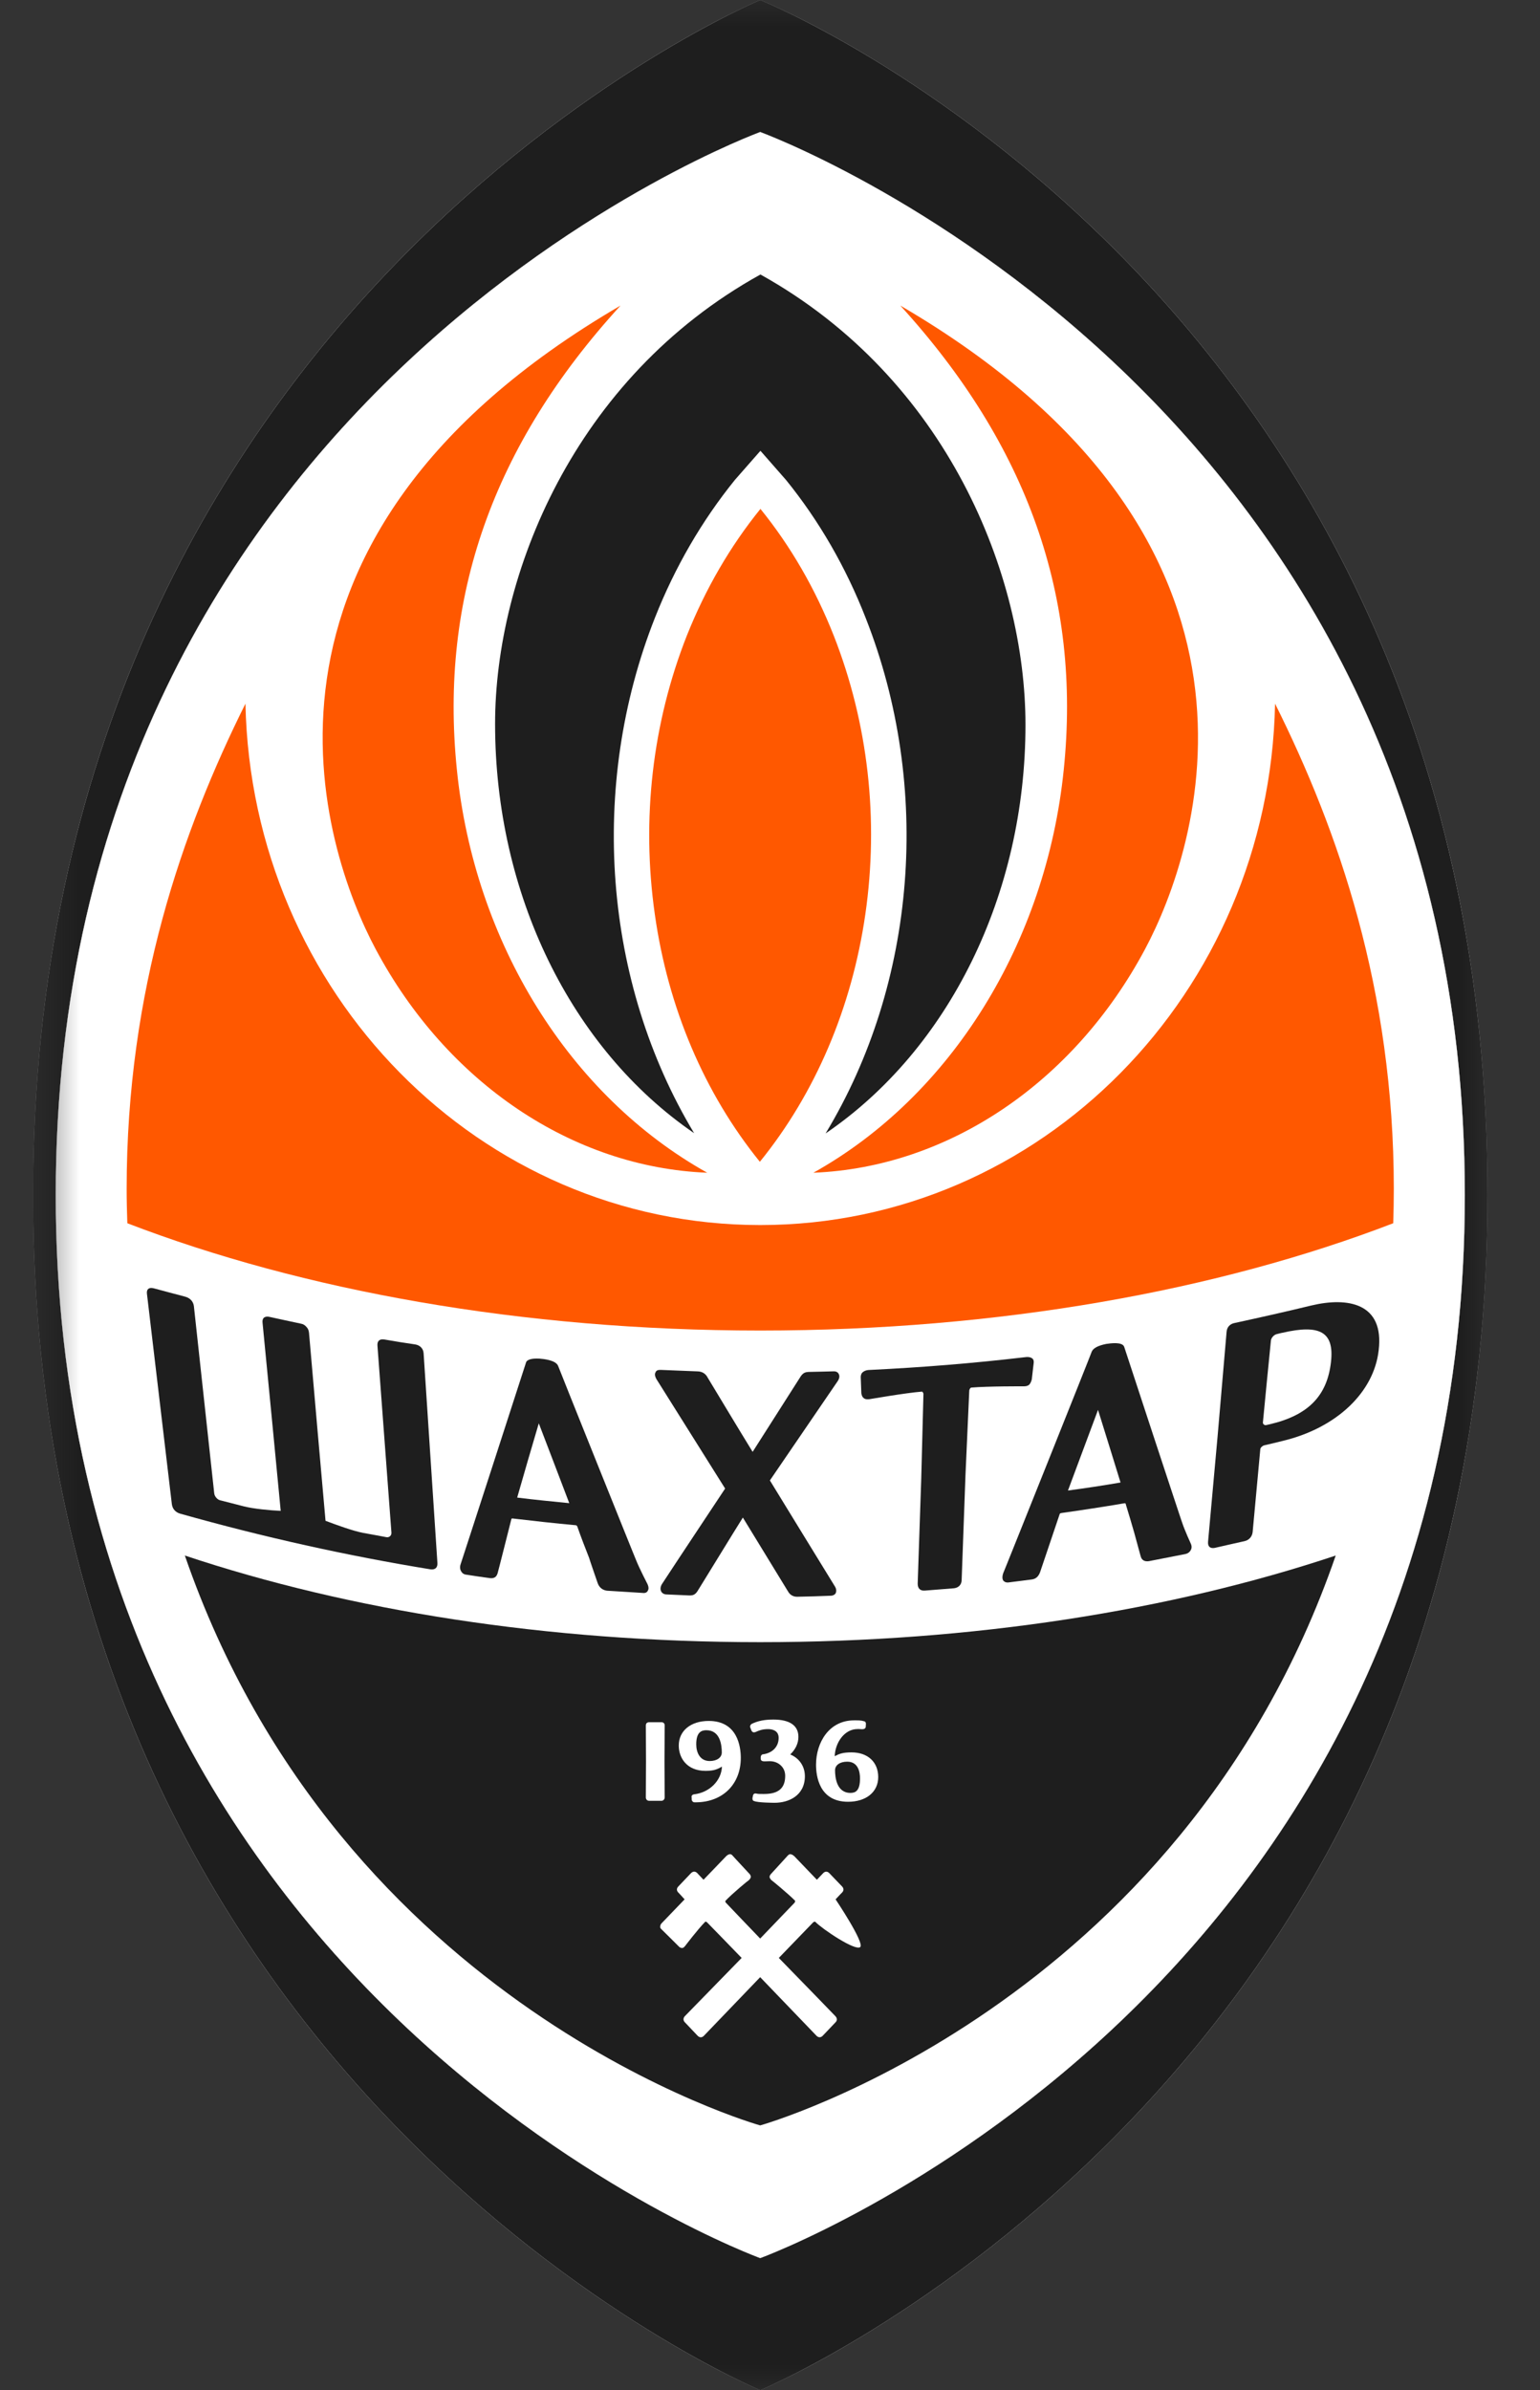
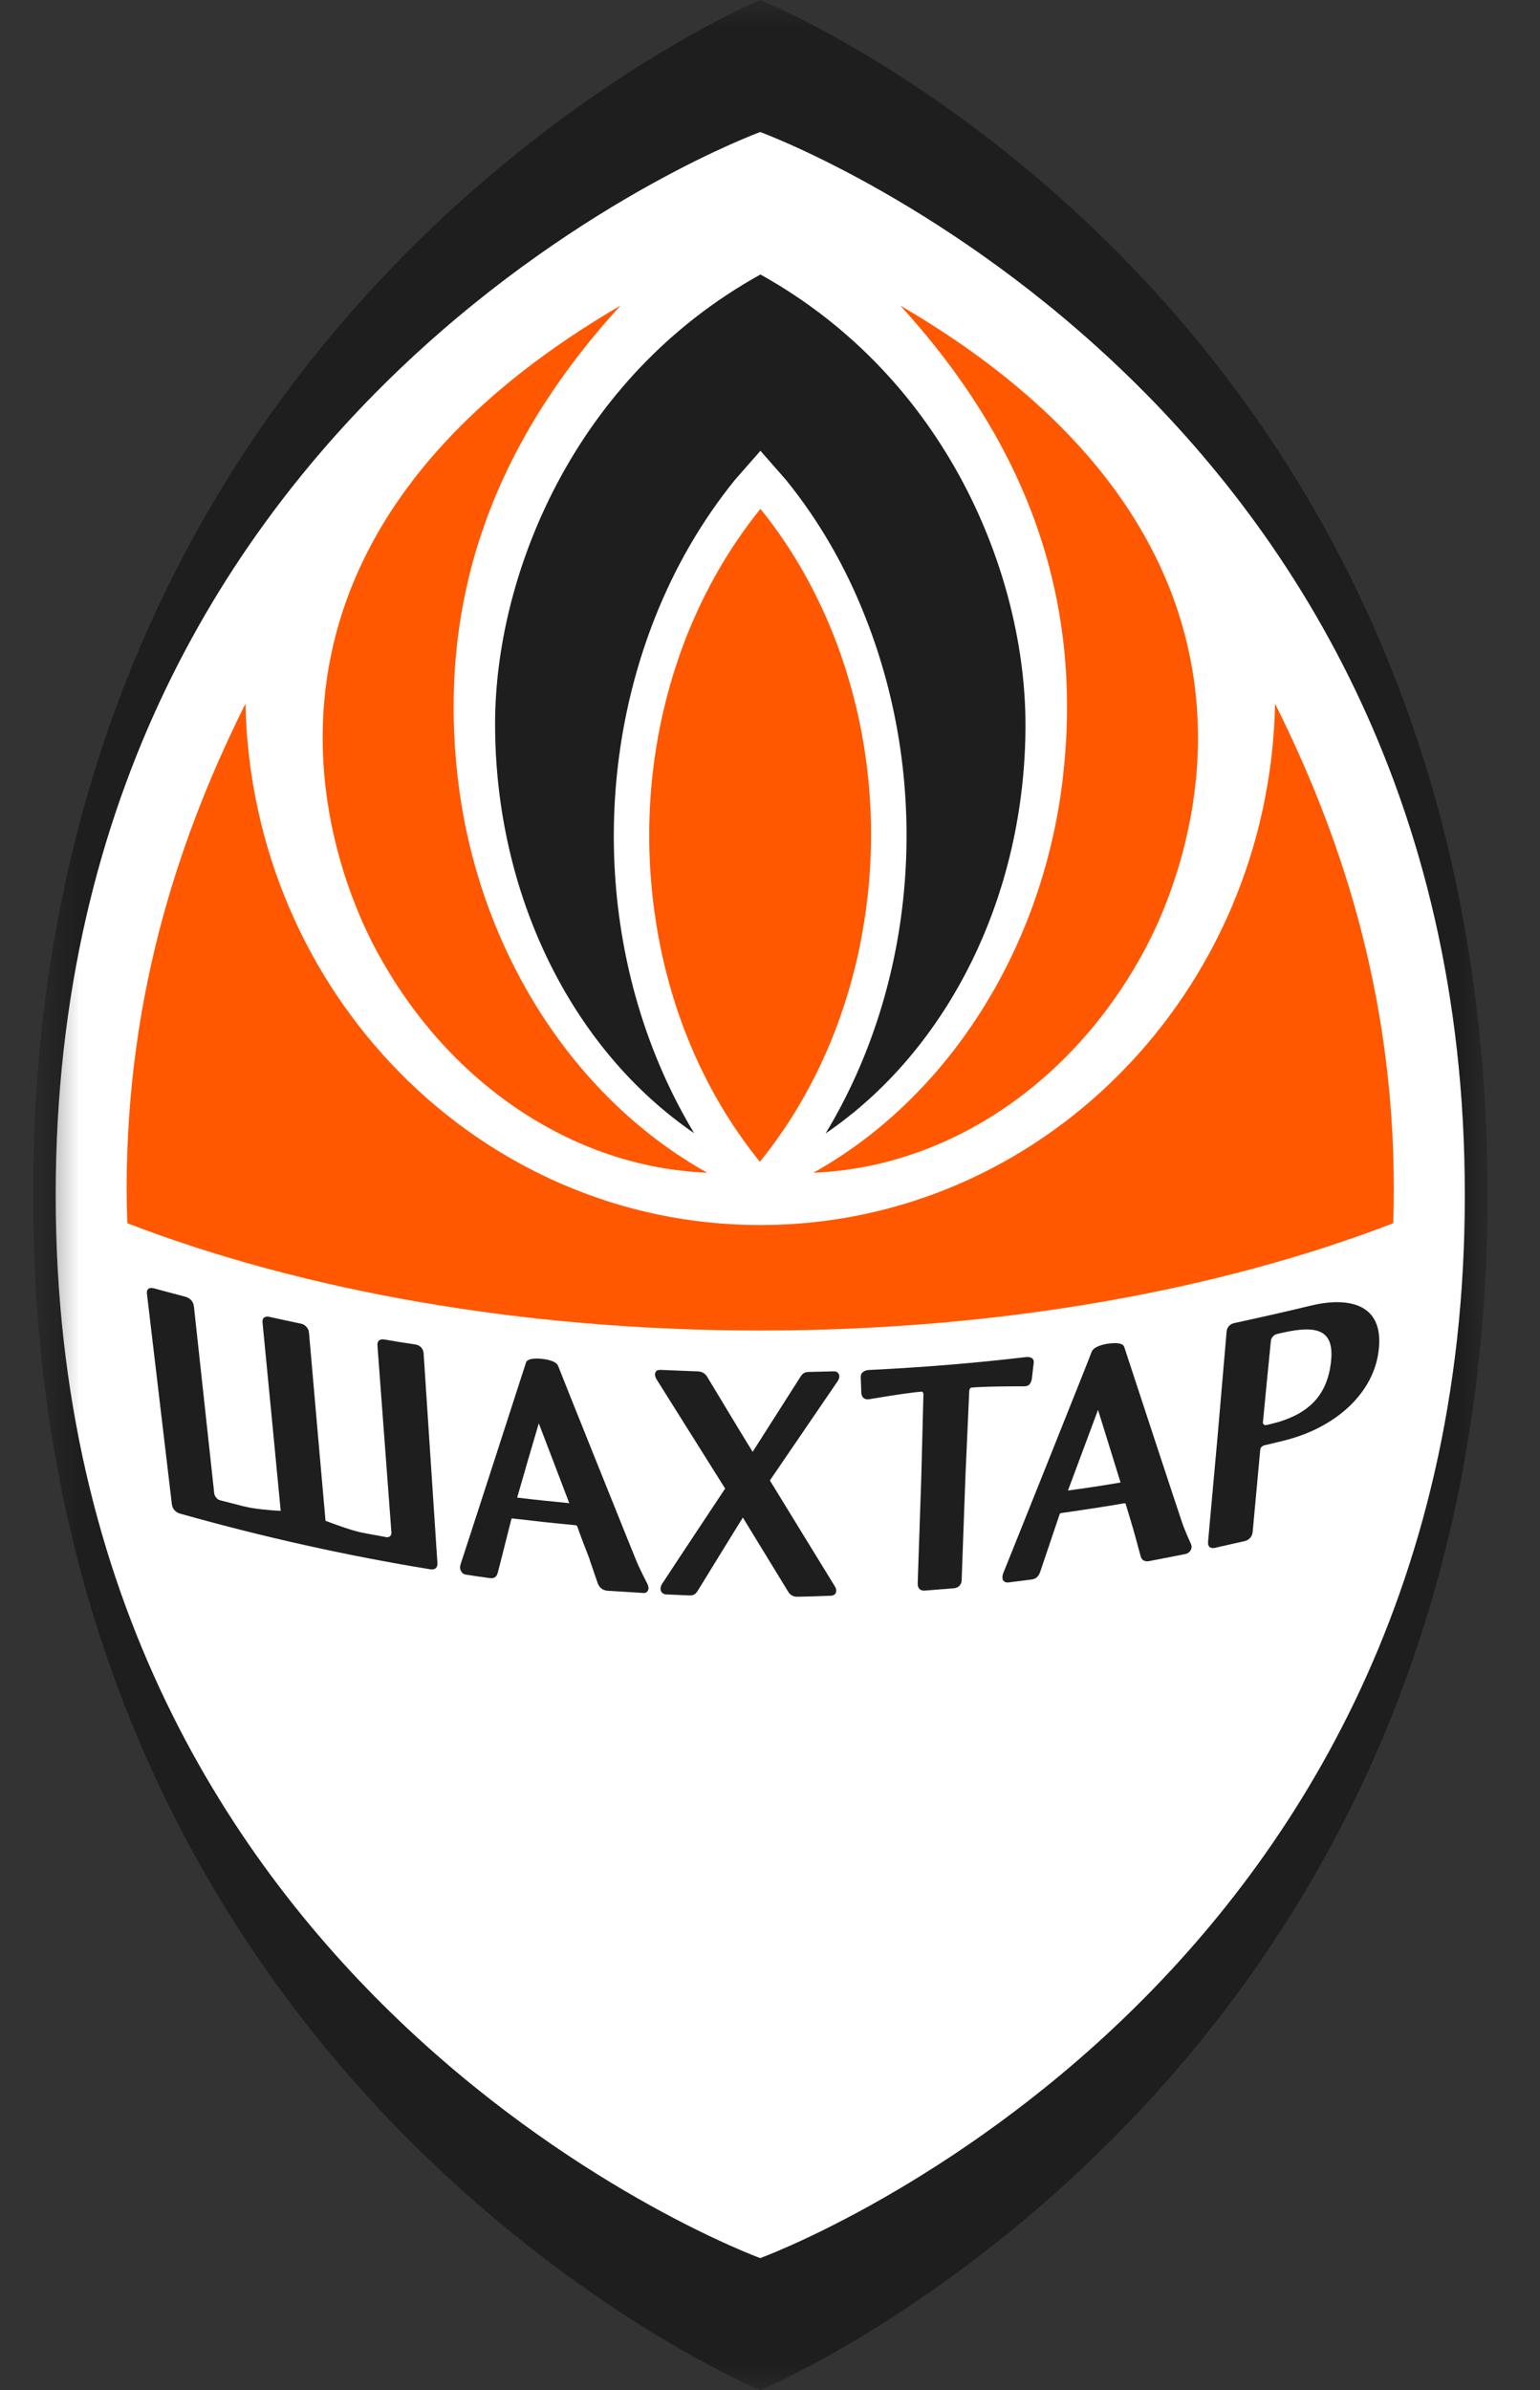
<svg xmlns="http://www.w3.org/2000/svg" width="29" height="45" viewBox="0 0 29 45" fill="none">
  <rect x="0" y="0" width="29" height="45" fill="#333333" stroke="none" />
  <g clip-path="url(#clip0_12_6179)">
    <mask id="mask0_12_6179" style="mask-type:luminance" maskUnits="userSpaceOnUse" x="0" y="0" width="29" height="45">
      <path d="M28.013 0H0.622V45H28.013V0Z" fill="white" />
    </mask>
    <g mask="url(#mask0_12_6179)">
-       <path d="M14.316 0C14.316 0 0.622 5.695 0.622 22.5C0.622 39.305 14.316 45 14.316 45C14.316 45 28.012 39.305 28.012 22.5C28.013 5.489 14.316 0 14.316 0ZM14.316 42.513C14.316 42.513 1.049 37.679 1.049 22.5C1.049 7.32 14.316 2.486 14.316 2.486C14.316 2.486 27.585 7.32 27.585 22.5C27.586 37.679 14.316 42.513 14.316 42.513Z" fill="white" />
      <path d="M14.316 0C14.316 0 0.622 5.695 0.622 22.5C0.622 39.305 14.316 45 14.316 45C14.316 45 28.012 39.305 28.012 22.5C28.013 5.489 14.316 0 14.316 0ZM14.316 42.513C14.316 42.513 1.049 37.679 1.049 22.5C1.049 7.32 14.316 2.486 14.316 2.486C14.316 2.486 27.585 7.32 27.585 22.5C27.586 37.679 14.316 42.513 14.316 42.513Z" fill="#1E1E1E" />
      <path d="M14.316 42.513C14.316 42.513 1.049 37.679 1.049 22.5C1.049 7.322 14.316 2.486 14.316 2.486C14.316 2.486 27.585 7.322 27.585 22.5C27.586 37.679 14.316 42.513 14.316 42.513Z" fill="white" />
      <path d="M12.194 29.826C12.194 29.824 12.042 29.535 11.975 29.365C11.975 29.372 10.51 25.725 10.51 25.716C10.467 25.606 10.234 25.585 10.162 25.579C10.007 25.57 9.916 25.598 9.903 25.66C9.903 25.666 8.673 29.457 8.673 29.453C8.657 29.501 8.662 29.552 8.687 29.587C8.698 29.609 8.729 29.643 8.786 29.647C8.931 29.67 9.079 29.692 9.224 29.711C9.304 29.721 9.349 29.692 9.371 29.618C9.374 29.616 9.629 28.603 9.629 28.603C9.634 28.589 9.636 28.588 9.65 28.588C10.048 28.635 10.444 28.679 10.837 28.715C10.85 28.715 10.86 28.721 10.862 28.727V28.729C10.862 28.729 10.864 28.731 10.869 28.733C10.938 28.932 11.017 29.135 11.094 29.331C11.09 29.329 11.257 29.811 11.257 29.811C11.287 29.89 11.347 29.936 11.428 29.948C11.65 29.962 11.877 29.977 12.101 29.99C12.15 29.997 12.185 29.98 12.199 29.948C12.213 29.927 12.222 29.89 12.194 29.826ZM9.739 28.195C9.871 27.73 10.008 27.265 10.146 26.797C10.251 27.066 10.671 28.173 10.72 28.3C10.394 28.268 10.067 28.236 9.739 28.195Z" fill="#1E1E1E" />
      <path d="M22.426 29.066C22.426 29.066 22.307 28.809 22.257 28.654C22.257 28.664 21.17 25.363 21.17 25.357C21.134 25.255 20.902 25.293 20.832 25.302C20.673 25.334 20.581 25.384 20.556 25.454C20.56 25.458 18.891 29.628 18.891 29.62C18.872 29.674 18.872 29.722 18.891 29.755C18.904 29.771 18.93 29.797 18.987 29.793C19.131 29.774 19.28 29.756 19.427 29.737C19.503 29.727 19.552 29.687 19.585 29.602L19.956 28.503C19.964 28.491 19.967 28.49 19.985 28.486C20.379 28.43 20.777 28.37 21.173 28.302C21.183 28.3 21.194 28.304 21.198 28.308V28.309C21.198 28.312 21.198 28.315 21.198 28.315C21.253 28.496 21.309 28.679 21.36 28.86L21.48 29.3C21.499 29.372 21.552 29.404 21.635 29.392C21.86 29.349 22.085 29.304 22.316 29.259C22.364 29.25 22.401 29.224 22.422 29.186C22.436 29.162 22.45 29.122 22.426 29.066ZM20.111 28.062C20.299 27.559 20.488 27.054 20.677 26.544C20.756 26.79 21.064 27.794 21.101 27.911C20.771 27.968 20.442 28.018 20.111 28.062Z" fill="#1E1E1E" />
      <path d="M14.498 27.872C14.918 27.256 15.342 26.635 15.773 26.005C15.806 25.957 15.815 25.908 15.796 25.872C15.78 25.834 15.745 25.817 15.698 25.818C15.544 25.821 15.392 25.827 15.238 25.829C15.168 25.831 15.127 25.843 15.079 25.912C15.079 25.914 14.307 27.124 14.173 27.334C13.889 26.872 13.609 26.404 13.323 25.931C13.323 25.935 13.323 25.938 13.327 25.938C13.29 25.863 13.224 25.822 13.141 25.819C12.911 25.811 12.678 25.8 12.445 25.791C12.393 25.789 12.358 25.8 12.346 25.835C12.324 25.867 12.333 25.91 12.358 25.959C12.362 25.967 13.555 27.866 13.655 28.025C13.254 28.632 12.852 29.233 12.465 29.824C12.438 29.869 12.43 29.918 12.449 29.958C12.465 29.993 12.501 30.016 12.545 30.018C12.688 30.025 12.829 30.03 12.974 30.037C13.043 30.039 13.085 30.029 13.131 29.962C13.131 29.965 13.854 28.784 13.989 28.571C14.272 29.036 14.556 29.499 14.835 29.955C14.835 29.952 14.834 29.951 14.834 29.951C14.867 30.02 14.93 30.062 15.009 30.062C15.22 30.059 15.428 30.051 15.637 30.043C15.685 30.043 15.719 30.025 15.738 29.994C15.752 29.959 15.752 29.916 15.723 29.869C15.319 29.21 14.91 28.547 14.498 27.872Z" fill="#1E1E1E" />
      <path d="M19.465 25.668C19.47 25.632 19.465 25.602 19.447 25.582C19.419 25.556 19.372 25.542 19.309 25.551C18.332 25.666 17.351 25.745 16.374 25.792C16.313 25.793 16.266 25.813 16.233 25.847C16.216 25.871 16.207 25.901 16.209 25.935C16.209 25.93 16.22 26.231 16.22 26.231C16.227 26.274 16.24 26.305 16.266 26.323C16.298 26.349 16.338 26.344 16.368 26.343C16.375 26.343 17.038 26.226 17.359 26.2C17.369 26.198 17.395 26.226 17.389 26.261L17.348 27.843L17.281 29.816C17.281 29.906 17.329 29.952 17.414 29.946C17.599 29.932 17.786 29.917 17.968 29.902C18.051 29.891 18.108 29.835 18.109 29.747L18.181 27.774L18.252 26.19C18.252 26.151 18.279 26.124 18.289 26.124C18.609 26.097 19.268 26.1 19.272 26.1C19.303 26.1 19.346 26.1 19.383 26.068C19.404 26.043 19.419 26.013 19.43 25.969C19.43 25.966 19.465 25.664 19.465 25.668Z" fill="#1E1E1E" />
      <path d="M24.696 24.578C24.215 24.695 23.733 24.803 23.254 24.907C23.165 24.922 23.104 24.984 23.098 25.076L22.928 27.049L22.749 29.028C22.742 29.118 22.79 29.158 22.876 29.142C23.06 29.1 23.25 29.056 23.437 29.015C23.521 28.996 23.58 28.93 23.589 28.842C23.589 28.84 23.733 27.284 23.733 27.284C23.733 27.256 23.777 27.217 23.808 27.211C23.924 27.184 24.039 27.157 24.158 27.127C25.179 26.881 25.874 26.206 25.962 25.422C26.07 24.531 25.379 24.416 24.696 24.578ZM23.914 26.814C23.891 26.819 23.866 26.824 23.844 26.83C23.814 26.838 23.778 26.811 23.782 26.78C23.831 26.267 23.881 25.754 23.933 25.237C23.938 25.188 23.991 25.126 24.048 25.116C24.083 25.109 24.115 25.097 24.15 25.092C24.859 24.928 25.127 25.078 25.064 25.64C24.994 26.275 24.639 26.645 23.914 26.814Z" fill="#1E1E1E" />
      <path d="M7.977 25.477C7.971 25.392 7.913 25.328 7.822 25.312C7.631 25.284 7.436 25.254 7.241 25.219C7.149 25.203 7.1 25.246 7.108 25.336L7.371 28.854C7.375 28.908 7.331 28.949 7.28 28.941C7.133 28.914 6.983 28.885 6.835 28.859C6.649 28.823 6.348 28.715 6.13 28.632C6.025 27.453 5.921 26.269 5.819 25.092C5.814 25.045 5.798 25.008 5.767 24.978C5.742 24.949 5.707 24.926 5.659 24.919C5.466 24.876 5.271 24.838 5.075 24.793C5.031 24.782 4.997 24.79 4.974 24.805C4.949 24.825 4.938 24.859 4.944 24.903C5.059 26.084 5.174 27.266 5.286 28.445C5.075 28.435 4.779 28.407 4.595 28.361C4.445 28.323 4.299 28.284 4.145 28.246C4.091 28.233 4.039 28.17 4.034 28.114L3.651 24.59C3.64 24.502 3.578 24.436 3.485 24.412C3.29 24.36 3.093 24.309 2.896 24.255C2.806 24.232 2.757 24.269 2.767 24.357C2.767 24.36 3.236 28.317 3.236 28.317C3.247 28.408 3.305 28.472 3.391 28.497C4.97 28.942 6.542 29.291 8.107 29.546C8.194 29.557 8.242 29.514 8.237 29.427L7.977 25.477Z" fill="#1E1E1E" />
-       <path d="M3.481 29.286C6.423 37.803 14.315 40.015 14.315 40.015C14.315 40.015 22.21 37.803 25.153 29.286C22.066 30.316 18.333 30.917 14.315 30.917C10.298 30.917 6.571 30.317 3.481 29.286Z" fill="#1E1E1E" />
      <path d="M12.517 33.839L12.513 33.161C12.513 33.166 12.517 32.484 12.517 32.484C12.517 32.449 12.494 32.424 12.457 32.424H12.226C12.174 32.424 12.162 32.458 12.162 32.484L12.165 33.166C12.165 33.161 12.162 33.839 12.162 33.839C12.162 33.877 12.187 33.904 12.226 33.904H12.457C12.492 33.903 12.517 33.873 12.517 33.839Z" fill="white" />
-       <path d="M13.346 32.4C13.007 32.4 12.782 32.586 12.782 32.863C12.782 33.102 12.939 33.34 13.286 33.34C13.452 33.34 13.508 33.306 13.575 33.272C13.58 33.27 13.589 33.261 13.595 33.261C13.585 33.523 13.361 33.749 13.068 33.782H13.075C13.045 33.782 13.022 33.803 13.022 33.829C13.022 33.831 13.022 33.831 13.024 33.833L13.026 33.89C13.026 33.89 13.027 33.89 13.028 33.893C13.035 33.915 13.055 33.932 13.074 33.932H13.115C13.613 33.925 13.95 33.589 13.95 33.097C13.95 32.886 13.89 32.4 13.346 32.4ZM13.365 33.155C13.179 33.155 13.111 32.993 13.111 32.84C13.111 32.605 13.214 32.575 13.302 32.575C13.567 32.575 13.592 32.865 13.592 32.993C13.593 33.088 13.501 33.155 13.365 33.155Z" fill="white" />
      <path d="M14.881 33.031C14.98 32.937 15.035 32.822 15.035 32.7C15.035 32.487 14.872 32.374 14.563 32.374C14.395 32.374 14.268 32.4 14.152 32.457C14.15 32.462 14.145 32.462 14.145 32.462C14.145 32.464 14.142 32.468 14.142 32.468C14.139 32.47 14.118 32.493 14.127 32.519L14.152 32.585C14.159 32.596 14.169 32.607 14.181 32.612C14.193 32.617 14.214 32.614 14.225 32.61C14.289 32.582 14.35 32.554 14.465 32.554C14.535 32.554 14.663 32.576 14.663 32.719C14.663 32.886 14.545 33.006 14.364 33.029H14.362C14.337 33.036 14.325 33.058 14.325 33.088V33.094C14.325 33.111 14.321 33.15 14.365 33.158C14.377 33.163 14.457 33.159 14.492 33.158C14.577 33.157 14.655 33.188 14.709 33.243C14.762 33.295 14.786 33.362 14.786 33.434C14.786 33.665 14.66 33.775 14.391 33.775H14.365C14.321 33.775 14.278 33.777 14.236 33.766C14.225 33.764 14.215 33.764 14.203 33.771C14.192 33.777 14.184 33.785 14.181 33.799L14.17 33.851V33.862C14.17 33.899 14.192 33.908 14.203 33.909C14.274 33.939 14.554 33.941 14.589 33.941C14.849 33.941 15.157 33.808 15.157 33.439C15.156 33.252 15.049 33.1 14.881 33.031Z" fill="white" />
      <path d="M16.036 32.992C15.871 32.992 15.807 33.019 15.738 33.054L15.719 33.065C15.725 32.819 15.895 32.553 16.148 32.553C16.153 32.553 16.162 32.553 16.179 32.553C16.214 32.557 16.247 32.557 16.264 32.553C16.298 32.544 16.303 32.519 16.303 32.511V32.513L16.306 32.458V32.455C16.306 32.414 16.28 32.406 16.267 32.405C16.219 32.389 16.163 32.389 16.108 32.389H16.083C15.611 32.389 15.367 32.808 15.367 33.224C15.367 33.434 15.424 33.922 15.97 33.922C16.313 33.922 16.538 33.736 16.538 33.456C16.537 33.174 16.341 32.992 16.036 32.992ZM16.015 33.755C15.752 33.755 15.725 33.457 15.725 33.329C15.725 33.233 15.815 33.167 15.954 33.167C16.162 33.167 16.195 33.364 16.195 33.48C16.196 33.72 16.106 33.755 16.015 33.755Z" fill="white" />
      <path d="M15.735 35.759C15.807 35.68 15.859 35.629 15.859 35.629C15.892 35.594 15.892 35.551 15.855 35.514L15.618 35.267C15.582 35.229 15.54 35.229 15.505 35.262C15.505 35.262 15.457 35.313 15.383 35.39L14.958 34.947C14.93 34.922 14.903 34.908 14.879 34.909C14.863 34.909 14.85 34.92 14.835 34.934C14.838 34.932 14.515 35.285 14.515 35.285C14.498 35.303 14.492 35.323 14.492 35.341C14.498 35.367 14.515 35.384 14.526 35.397C14.531 35.397 14.837 35.649 14.973 35.785C14.973 35.788 14.974 35.81 14.962 35.823C14.962 35.823 14.455 36.352 14.315 36.497C14.174 36.352 13.67 35.823 13.67 35.823C13.656 35.809 13.656 35.788 13.663 35.785C13.791 35.649 14.096 35.397 14.103 35.397C14.114 35.385 14.133 35.367 14.138 35.341C14.14 35.324 14.133 35.303 14.119 35.285C14.119 35.285 13.79 34.932 13.794 34.934C13.783 34.92 13.768 34.909 13.75 34.909C13.727 34.908 13.701 34.921 13.674 34.947L13.248 35.39C13.174 35.313 13.128 35.262 13.128 35.262C13.09 35.228 13.05 35.228 13.011 35.267L12.776 35.514C12.739 35.551 12.737 35.593 12.772 35.629C12.772 35.629 12.822 35.681 12.892 35.759L12.468 36.2C12.441 36.224 12.432 36.251 12.432 36.278C12.432 36.295 12.441 36.309 12.456 36.322C12.456 36.32 12.793 36.656 12.793 36.656C12.811 36.67 12.828 36.675 12.851 36.675C12.874 36.67 12.888 36.653 12.9 36.639C12.902 36.636 13.143 36.32 13.278 36.183C13.282 36.178 13.301 36.177 13.316 36.193C13.316 36.193 13.825 36.715 13.966 36.862C13.491 37.349 12.895 37.96 12.895 37.96C12.861 37.999 12.864 38.042 12.9 38.077L13.137 38.327C13.175 38.365 13.217 38.365 13.253 38.33C13.253 38.33 13.841 37.717 14.315 37.224C14.789 37.717 15.378 38.33 15.378 38.33C15.414 38.364 15.457 38.364 15.493 38.327L15.731 38.077C15.768 38.042 15.768 37.999 15.733 37.96C15.733 37.96 15.143 37.349 14.666 36.862C14.807 36.715 15.312 36.193 15.312 36.193C15.33 36.177 15.349 36.178 15.354 36.183C15.487 36.32 16.113 36.741 16.2 36.656C16.282 36.574 15.735 35.759 15.735 35.759Z" fill="white" />
      <path d="M26.236 23.03C26.243 22.818 26.247 22.6 26.247 22.381C26.247 18.627 25.2 15.631 24.011 13.248C23.902 18.691 19.603 23.064 14.316 23.064C9.033 23.064 4.736 18.691 4.622 13.248C3.435 15.631 2.385 18.626 2.385 22.381C2.385 22.6 2.39 22.818 2.398 23.03C5.682 24.293 9.817 25.05 14.316 25.05C18.818 25.05 22.955 24.293 26.236 23.03Z" fill="#FF5800" />
      <path d="M15.702 11.971C15.354 11.088 14.89 10.284 14.32 9.581C13.751 10.284 13.287 11.083 12.935 11.964C12.285 13.611 12.076 15.423 12.331 17.213C12.579 18.973 13.265 20.584 14.309 21.873C15.354 20.584 16.04 18.975 16.295 17.215C16.553 15.43 16.348 13.616 15.702 11.971Z" fill="#FF5800" />
      <path d="M9.323 13.628C9.323 16.822 10.749 19.744 13.071 21.334C11.363 18.495 11.08 14.804 12.333 11.631C12.711 10.674 13.219 9.801 13.84 9.034L14.32 8.487L14.804 9.039C15.424 9.805 15.929 10.677 16.304 11.64C17.553 14.814 17.262 18.504 15.547 21.339C17.871 19.756 19.311 16.836 19.311 13.646C19.311 10.845 17.851 7.132 14.32 5.168C10.796 7.119 9.323 10.844 9.323 13.628Z" fill="#1E1E1E" />
      <path d="M21.564 17.867C20.219 20.39 17.848 21.978 15.317 22.079C17.906 20.634 19.701 17.754 20.032 14.487C20.364 11.249 19.353 8.384 16.954 5.753C24.56 10.192 22.549 16.021 21.564 17.867Z" fill="#FF5800" />
      <path d="M7.073 17.867C8.418 20.39 10.785 21.978 13.318 22.079C10.731 20.634 8.932 17.754 8.603 14.487C8.274 11.249 9.28 8.384 11.685 5.753C4.072 10.192 6.088 16.021 7.073 17.867Z" fill="#FF5800" />
    </g>
  </g>
  <defs>
    <clipPath id="clip0_12_6179">
      <rect width="27.391" height="45" fill="white" transform="translate(0.622)" />
    </clipPath>
  </defs>
</svg>